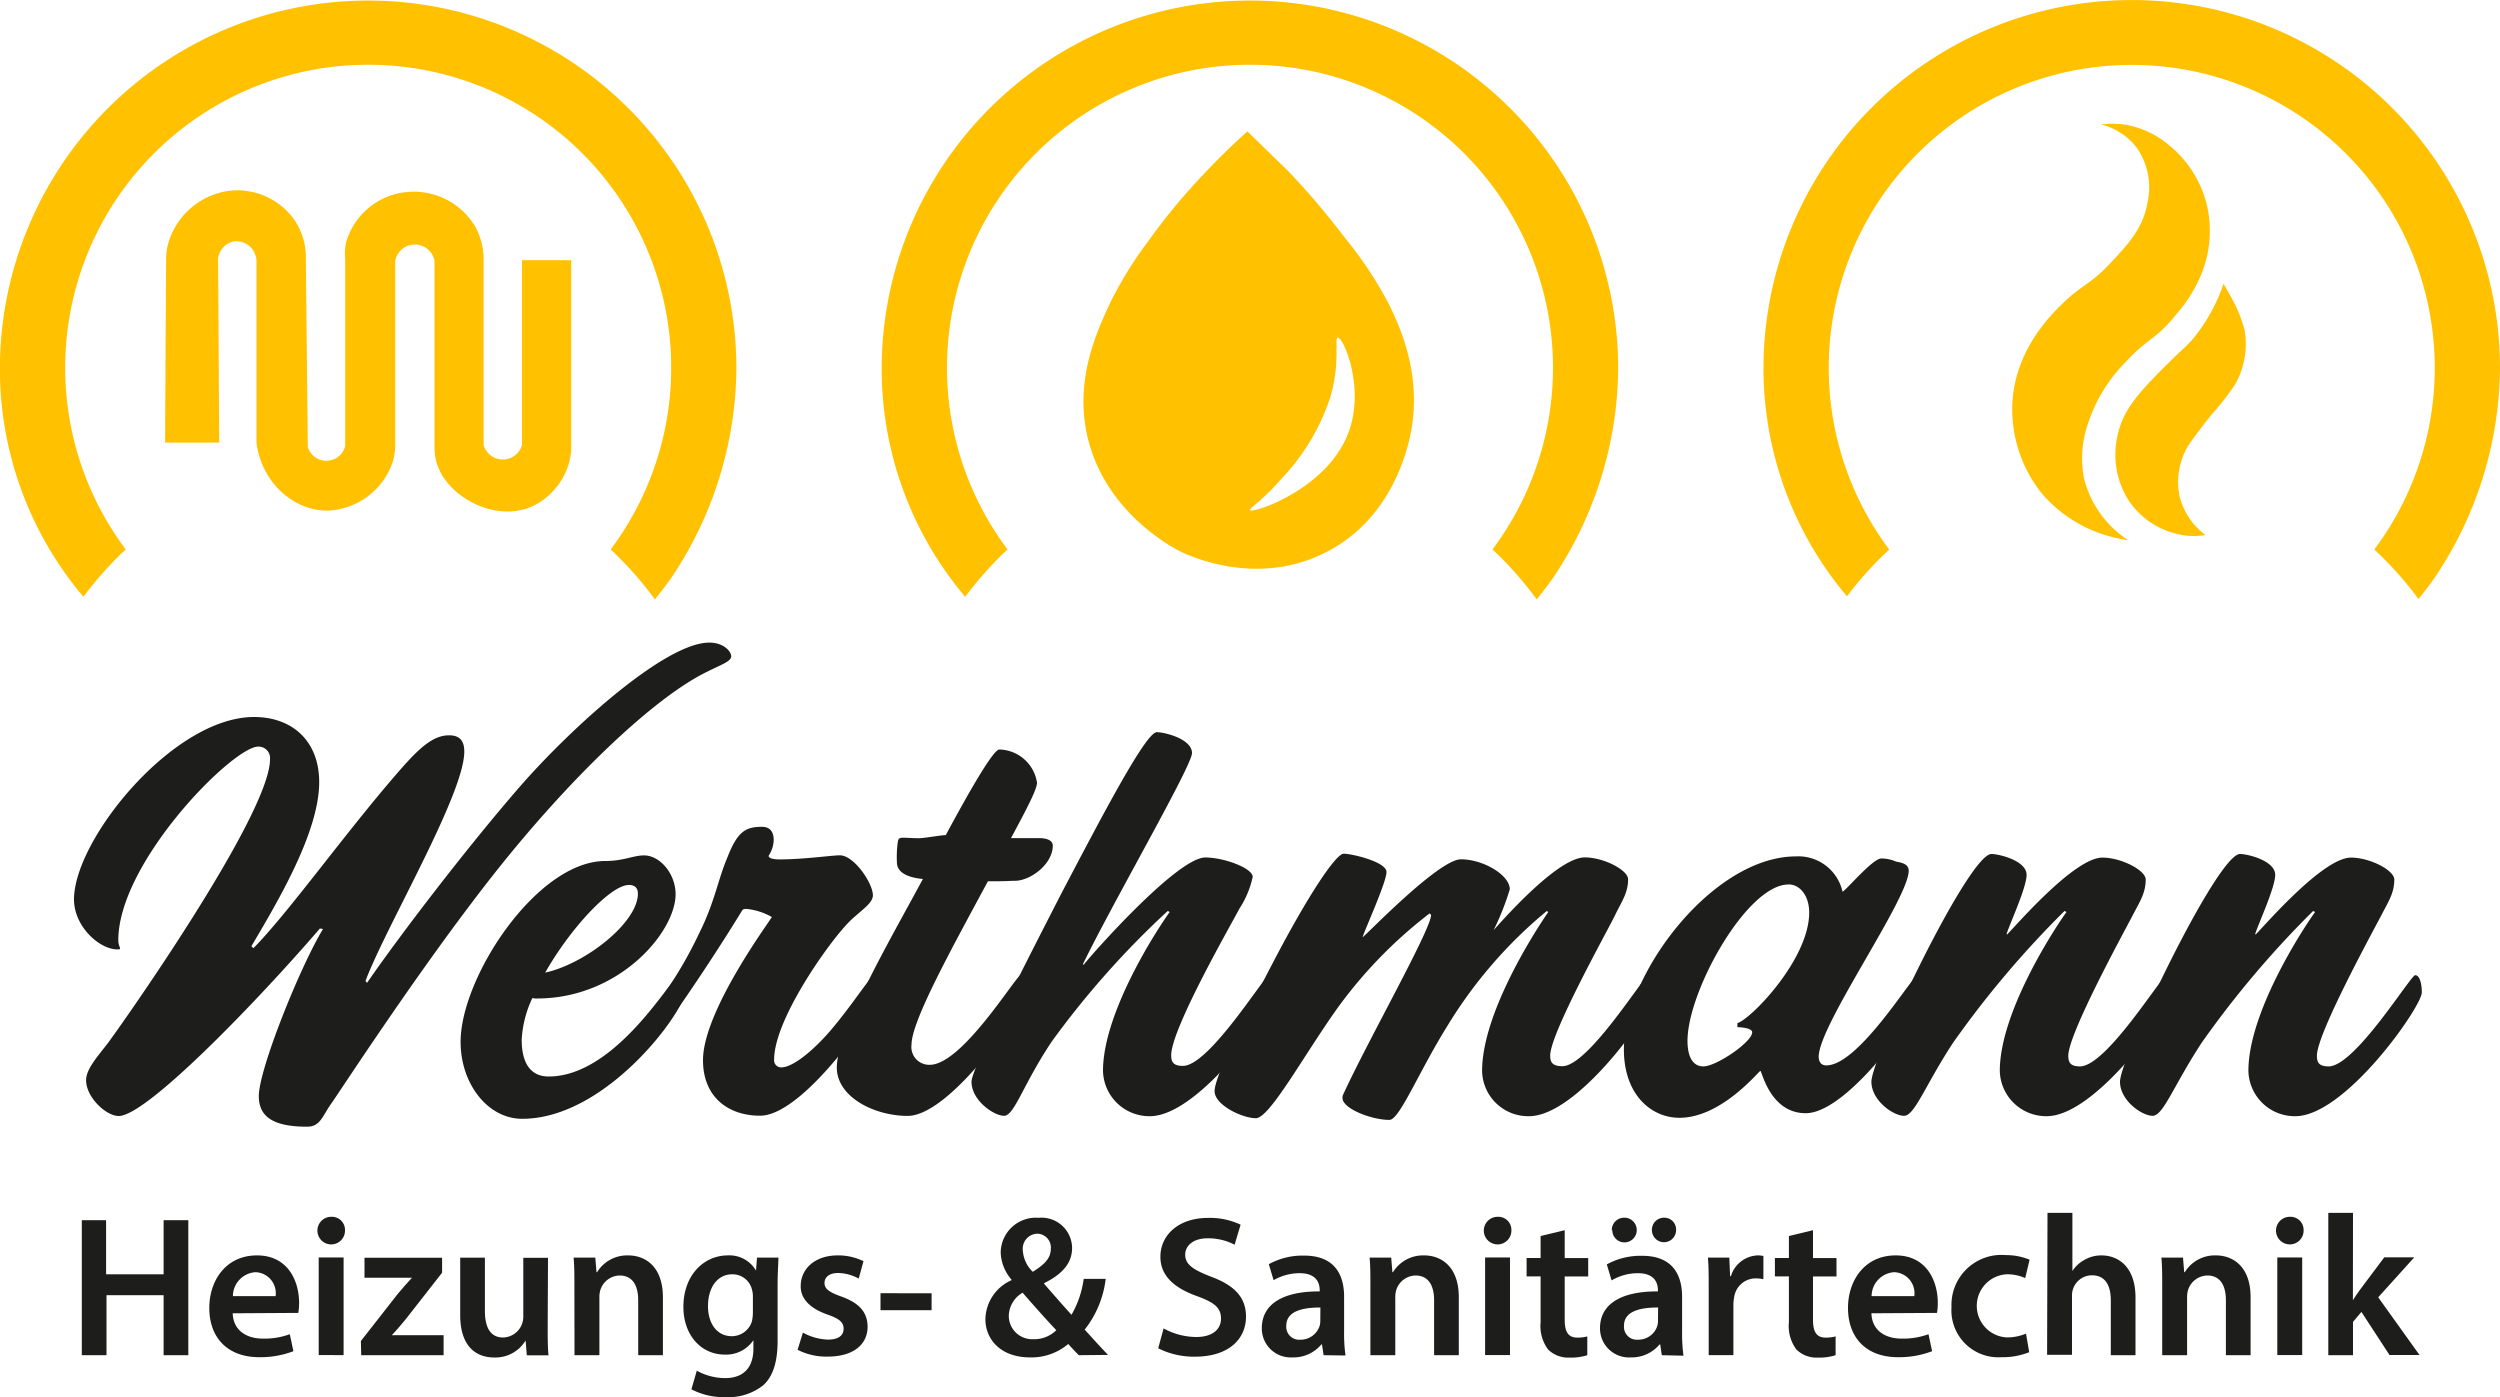
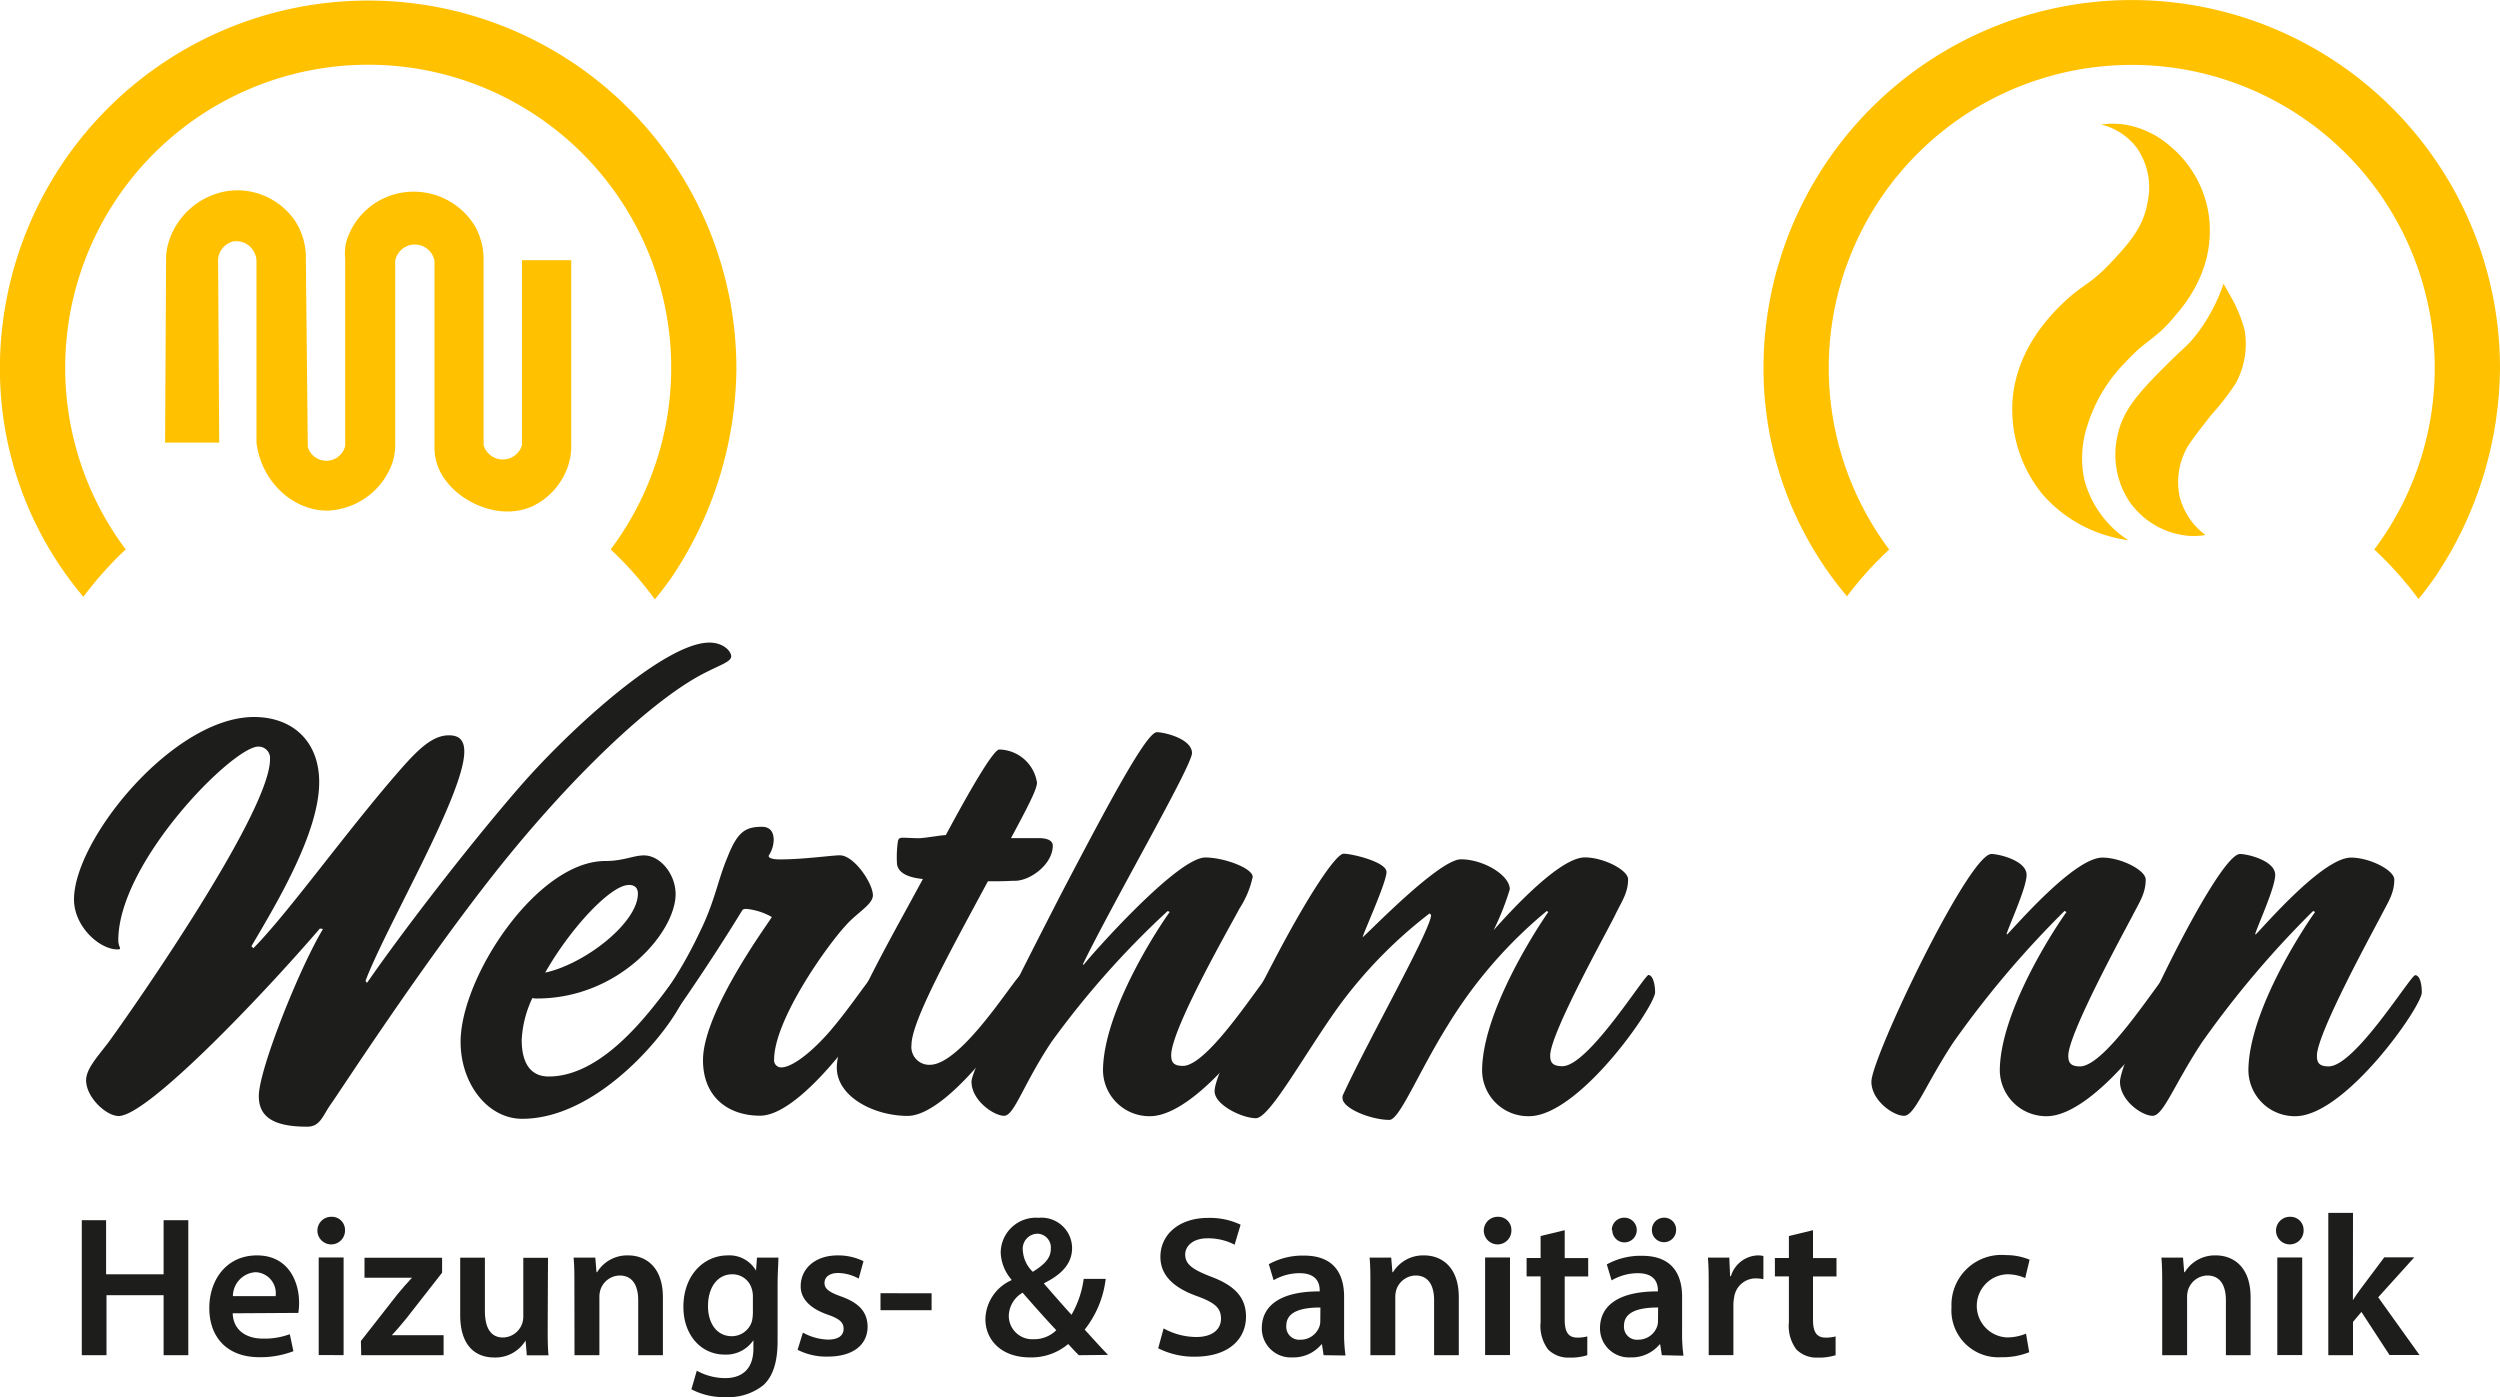
<svg xmlns="http://www.w3.org/2000/svg" id="Ebene_1" data-name="Ebene 1" width="250" height="139.71" viewBox="0 0 250 139.71">
  <defs>
    <style>.cls-1{fill:#ffc100;}.cls-2{fill:#1d1d1b;}</style>
  </defs>
  <title>logo</title>
  <g id="_Gruppe_" data-name="&lt;Gruppe&gt;">
-     <path id="_Pfad_" data-name="&lt;Pfad&gt;" class="cls-1" d="M273.39,239.92a30.3,30.3,0,1,1,48.5,0,35.82,35.82,0,0,1,4.42,5c.57-.71,1.13-1.43,1.65-2.17a38,38,0,0,0,6.5-20.89,36.82,36.82,0,1,0-73.65,0,35.3,35.3,0,0,0,8.35,22.8A35.82,35.82,0,0,1,273.39,239.92Z" transform="translate(-172.64 -184.98)" />
-     <path id="_Zusammengesetzter_Pfad_" data-name="&lt;Zusammengesetzter Pfad&gt;" class="cls-1" d="M311.51,215.36a38.93,38.93,0,0,0-4.47-6.71,77.43,77.43,0,0,0-5.55-6.53l-4.11-4c-1.23,1.1-2.77,2.56-4.47,4.38a61.32,61.32,0,0,0-5.46,6.62,38.53,38.53,0,0,0-3.85,6.26c-1.3,2.82-3.49,7.55-2.24,13.15,1.76,7.89,9,11.44,9.39,11.63,1.16.55,7.69,3.47,14.4.09,7-3.51,8.42-11,8.68-12.61C314.72,222,312.5,217.4,311.51,215.36ZM307.57,228c-2,5.86-9.66,8.35-9.93,8-.12-.17,1.13-.85,3.13-3.13a21.53,21.53,0,0,0,4.92-8.23c1-3.49.37-5.87.72-5.9C306.91,218.62,309.13,223.51,307.57,228Z" transform="translate(-172.64 -184.98)" />
-   </g>
+     </g>
  <g id="_Gruppe_2" data-name="&lt;Gruppe&gt;">
    <path id="_Pfad_2" data-name="&lt;Pfad&gt;" class="cls-1" d="M361.56,239.93a30.3,30.3,0,1,1,48.51,0,35.83,35.83,0,0,1,4.42,4.95c.58-.71,1.13-1.43,1.65-2.18a38,38,0,0,0,6.5-20.89,36.82,36.82,0,1,0-73.65,0,35.3,35.3,0,0,0,8.35,22.8A35.81,35.81,0,0,1,361.56,239.93Z" transform="translate(-172.64 -184.98)" />
    <path id="_Pfad_3" data-name="&lt;Pfad&gt;" class="cls-1" d="M382.76,197.43a8.53,8.53,0,0,1,2.29,0,9.11,9.11,0,0,1,4.41,2,11.11,11.11,0,0,1,3.9,6.19,11.45,11.45,0,0,1-.68,7,14.22,14.22,0,0,1-2.47,3.86c-2,2.49-2.86,2.36-4.95,4.65a15.54,15.54,0,0,0-3.86,6.33,10.47,10.47,0,0,0-.34,5.43,10.34,10.34,0,0,0,4.41,6.11,13.43,13.43,0,0,1-1.7-.34,13.71,13.71,0,0,1-6.87-4.24,13.44,13.44,0,0,1-3-9.5c.44-5.3,4.12-8.76,5.26-9.84,1.75-1.65,2.51-1.64,4.58-3.85,1.73-1.85,3.23-3.48,3.65-6a6.93,6.93,0,0,0-1.1-5.51A6.41,6.41,0,0,0,382.76,197.43Z" transform="translate(-172.64 -184.98)" />
    <path id="_Pfad_4" data-name="&lt;Pfad&gt;" class="cls-1" d="M393.19,238.48a7.16,7.16,0,0,1-1.7.08,8.05,8.05,0,0,1-6-3.56,8.54,8.54,0,0,1-1.1-6.45c.48-2.33,1.84-4,4.35-6.53s2.54-2.33,3.37-3.37a17.42,17.42,0,0,0,2.88-5.29c.17.28.41.69.68,1.19a13.94,13.94,0,0,1,1.44,3.48,8.19,8.19,0,0,1-.93,5.34,25,25,0,0,1-2.37,3.05c-2.26,2.86-2.5,3.34-2.63,3.65a7.07,7.07,0,0,0-.59,4.5A6.83,6.83,0,0,0,393.19,238.48Z" transform="translate(-172.64 -184.98)" />
  </g>
  <g id="_Gruppe_3" data-name="&lt;Gruppe&gt;">
    <path id="_Pfad_5" data-name="&lt;Pfad&gt;" class="cls-1" d="M185.21,239.92a30.3,30.3,0,1,1,48.5,0,35.82,35.82,0,0,1,4.42,5c.57-.71,1.13-1.43,1.65-2.17a38,38,0,0,0,6.5-20.89,36.82,36.82,0,1,0-73.65,0,35.3,35.3,0,0,0,8.35,22.8A35.82,35.82,0,0,1,185.21,239.92Z" transform="translate(-172.64 -184.98)" />
    <path id="_Pfad_6" data-name="&lt;Pfad&gt;" class="cls-1" d="M194.56,229.24h-5.41l.1-18.59a6,6,0,0,1,.2-1.28,7.37,7.37,0,0,1,6.1-5.31,7,7,0,0,1,6.59,3,6.68,6.68,0,0,1,1.08,3.34l.2,19.28a1.94,1.94,0,0,0,3.74-.1V210.85a5.22,5.22,0,0,1,.1-1.67,7,7,0,0,1,6.1-5,7.15,7.15,0,0,1,6.79,3.44A6.82,6.82,0,0,1,221,211v18.49a2,2,0,0,0,3.84,0V211h4.92v18.59a5.89,5.89,0,0,1-.1,1.18,6.89,6.89,0,0,1-3.74,4.82c-3.58,1.65-8.17-.72-9.44-3.84a5.26,5.26,0,0,1-.39-2c0-3.84,0-10.35,0-18.69a2,2,0,0,0-3.93,0v18.59a5.88,5.88,0,0,1-.3,1.67,7.19,7.19,0,0,1-6.39,4.72c-3.41.07-6.68-2.78-7.18-6.79V211a2.12,2.12,0,0,0-.79-1.48,2,2,0,0,0-1.57-.39,2,2,0,0,0-1.48,1.77Z" transform="translate(-172.64 -184.98)" />
  </g>
  <path class="cls-2" d="M243.4,252.13c-5.4,2.6-13.91,10.8-21.35,20.23s-15.44,21.8-16.3,23-1.07,2.29-2.39,2.29c-3.41,0-4.84-1-4.84-3.06,0-2.65,4.08-12.84,6.42-16.71l-.31-.05c-5.91,6.88-17.27,18.75-20.12,18.75-1.27,0-3.26-1.88-3.26-3.57,0-1.12,1.12-2.34,2.14-3.67s16.25-22.82,16.25-28.43a1.15,1.15,0,0,0-1.17-1.27c-2.55,0-14,11.56-14,19.36,0,.76.46.92-.1.92-1.78,0-4.33-2.29-4.33-5,0-6,9.93-18.24,18-18.24,3.82,0,6.52,2.39,6.52,6.52,0,5-4.18,12-6.78,16.4l.2.2c3.57-3.62,9.32-11.72,14.67-17.83,1.83-2.09,3.26-3.46,4.89-3.46,1.17,0,1.53.66,1.53,1.63,0,4.28-7.85,17.53-9.88,22.93l.15.2c3.52-5.09,10.14-13.7,15.23-19.56s14.57-14.47,19-14.47c1.43,0,2.19.87,2.19,1.38S244.72,251.46,243.4,252.13Z" transform="translate(-172.64 -184.98)" />
  <path class="cls-2" d="M224.86,296.86c-3.46,0-6.16-3.52-6.16-7.69,0-6.47,7.64-18.09,14.47-18.09,1.83,0,2.8-.56,3.87-.56,1.63,0,3.16,1.88,3.16,3.87,0,3.82-5.66,10.44-13.86,10.44a1.41,1.41,0,0,1-.46-.05,11,11,0,0,0-1.07,4.18c0,2.24.82,3.67,2.7,3.67,6.78,0,12.38-10.09,13-10.09s.61.92.61,1.68C241.11,286.06,233.32,296.86,224.86,296.86Zm10.65-23.38c-1.78,0-5.81,4.28-8.35,8.76,4-.87,9.27-5,9.27-7.9C236.43,273.78,236.12,273.47,235.51,273.47Z" transform="translate(-172.64 -184.98)" />
  <path class="cls-2" d="M248.65,296.55c-3.21,0-5.71-1.88-5.71-5.55,0-5,6.88-14.16,6.88-14.32a6.36,6.36,0,0,0-2.55-.81c-.2,0-.36.05-.41.15-2.5,4.08-5,7.79-6.78,10.34a.71.71,0,0,1-.56.41c-.46,0-.76-.61-.76-1.53a2.76,2.76,0,0,1,.46-1.12,41.87,41.87,0,0,0,3.36-5.86c1.53-3.06,1.83-5.25,2.8-7.54,1-2.55,1.78-3.06,3.46-3.06.76,0,1.17.46,1.17,1.32a3,3,0,0,1-.51,1.58c0,.2.31.36,1.12.36,2.39,0,5.25-.41,6-.41,1.43,0,3.31,2.8,3.31,4,0,.92-1.58,1.73-2.7,3-1.94,2.09-7.18,9.48-7.18,13.45a.71.71,0,0,0,.71.76c1.27,0,3.57-2,5.3-4.13,1.94-2.34,3.57-4.89,3.82-4.89.46,0,.66.92.66,1.83S253.09,296.55,248.65,296.55Z" transform="translate(-172.64 -184.98)" />
  <path class="cls-2" d="M274.13,273.06c-.66,0-.51.05-2.7.05-3.77,7-7.64,14-7.64,16.35a1.78,1.78,0,0,0,1.83,2c3.26,0,8.66-9,9.12-9s.66.87.66,1.83-7.59,12.28-12,12.28c-3.31,0-7.08-1.88-7.08-4.84,0-3.57,5.45-13,8-17.73l.61-1.12c-1-.1-2.6-.41-2.6-1.68a11.15,11.15,0,0,1,.1-2.09c.05-.25.15-.36.51-.36s1,.05,1.58.05,2.24-.31,2.7-.31c2.24-4.18,4.74-8.56,5.35-8.56a3.9,3.9,0,0,1,3.77,3.31c0,.61-.76,2.14-2.6,5.55h2.75c1,0,1.43.31,1.43.76C277.9,271.43,275.66,273.06,274.13,273.06Z" transform="translate(-172.64 -184.98)" />
  <path class="cls-2" d="M287.63,296.6a4.64,4.64,0,0,1-4.69-4.53c0-5.81,5.35-14.06,6.67-15.89l-.2-.1a88.24,88.24,0,0,0-11.62,13.09c-2.85,4.28-3.72,7.39-4.74,7.39s-3.26-1.53-3.26-3.41c0-1.22,4.58-10.24,9-18.85,4.33-8.25,8.46-16.1,9.53-16.1.76,0,3.52.66,3.52,2.09,0,1.27-7.85,14.82-10.9,21.09l.05.1c.76-1,9.37-10.75,12.18-10.75,1.88,0,4.74,1.07,4.74,1.94a9.45,9.45,0,0,1-1.32,3.16c-.71,1.38-6.83,12-6.83,14.67,0,.61.15,1.07,1.17,1.07,2.65,0,8.2-9.12,8.66-9.12s.66.87.66,1.73C300.27,285.65,292.62,296.6,287.63,296.6Z" transform="translate(-172.64 -184.98)" />
  <path class="cls-2" d="M325.54,296.6a4.61,4.61,0,0,1-4.69-4.53c0-5.81,5.35-14.06,6.62-15.89l-.15-.1a45.61,45.61,0,0,0-9.83,11.31c-3,4.79-4.89,9.58-5.91,9.58-1.78,0-4.69-1.12-4.69-2.19a.65.65,0,0,1,.05-.31c2.5-5.45,8.81-16.56,8.81-18l-.15-.15a45.73,45.73,0,0,0-9.22,9.48c-3.41,4.79-6.78,11-8.15,11s-4.13-1.32-4.13-2.7,2.5-6.47,5.91-13,6.21-10.75,7-10.75,4.28.81,4.28,1.83-2.19,5.81-2.39,6.52c.15,0,7.59-7.79,9.83-7.79s4.89,1.58,4.89,3A26.73,26.73,0,0,1,322,278c1.58-1.78,6.57-7.28,9.12-7.28,1.89,0,4.33,1.27,4.33,2.19,0,1.38-.66,2.24-1.32,3.62s-6.47,11.77-6.47,14c0,.61.15,1.07,1.22,1.07,2.6,0,8.2-9.12,8.61-9.12s.66.87.66,1.73C338.12,285.65,330.53,296.6,325.54,296.6Z" transform="translate(-172.64 -184.98)" />
-   <path class="cls-2" d="M353.21,296.3c-3.57,0-4.38-4.23-4.53-4.23s-3.87,4.69-8.1,4.69c-2.8,0-5.55-2.29-5.55-6.83,0-7.49,8.86-19.31,17.22-19.31a4.52,4.52,0,0,1,4.64,3.52c.25,0,3-3.31,3.87-3.31a3.56,3.56,0,0,1,1.48.31c.51.1,1.27.2,1.27.92,0,2.8-9,15.44-9,18.59,0,.51.25.87.76.87,3.26,0,8.61-9,9.12-9s.66.87.66,1.83S357.64,296.3,353.21,296.3Zm-1.73-22.87c-4.13,0-10.09,10.65-10.09,15.64,0,1.63.56,2.55,1.58,2.55,1.32,0,4.89-2.45,4.89-3.41,0-.41-1.07-.51-1.48-.51v-.41c1.32-.36,7.18-6.37,7.18-11.06C353.56,274.64,352.7,273.42,351.47,273.42Z" transform="translate(-172.64 -184.98)" />
  <path class="cls-2" d="M377.31,296.6a4.64,4.64,0,0,1-4.69-4.53c0-5.81,5.35-14.06,6.67-15.89l-.2-.1a98,98,0,0,0-11.16,13.2c-2.8,4.28-3.82,7.28-4.89,7.28s-3.26-1.53-3.26-3.41c0-2.39,9.73-22.77,12-22.77.76,0,3.52.66,3.52,2.09,0,1.27-1.73,5-2,5.91l.05.05c.92-.92,6.73-7.69,9.53-7.69,1.89,0,4.33,1.27,4.33,2.19,0,1.38-.61,2.24-1.32,3.62s-6.42,11.77-6.42,14c0,.61.15,1.07,1.17,1.07,2.65,0,8.2-9.12,8.66-9.12s.66.87.66,1.73C389.94,285.65,382.3,296.6,377.31,296.6Z" transform="translate(-172.64 -184.98)" />
  <path class="cls-2" d="M402.17,296.6a4.64,4.64,0,0,1-4.69-4.53c0-5.81,5.35-14.06,6.67-15.89l-.2-.1a98,98,0,0,0-11.16,13.2c-2.8,4.28-3.82,7.28-4.89,7.28s-3.26-1.53-3.26-3.41c0-2.39,9.73-22.77,12-22.77.76,0,3.52.66,3.52,2.09,0,1.27-1.73,5-2,5.91l.05.05c.92-.92,6.73-7.69,9.53-7.69,1.89,0,4.33,1.27,4.33,2.19,0,1.38-.61,2.24-1.32,3.62s-6.42,11.77-6.42,14c0,.61.15,1.07,1.17,1.07,2.65,0,8.2-9.12,8.66-9.12s.66.87.66,1.73C414.81,285.65,407.16,296.6,402.17,296.6Z" transform="translate(-172.64 -184.98)" />
  <path class="cls-2" d="M183.25,307v5.41H189V307h2.47V320.5H189v-6h-5.71v6h-2.47V307Z" transform="translate(-172.64 -184.98)" />
  <path class="cls-2" d="M195.91,316.31c.06,1.76,1.44,2.53,3,2.53a7.34,7.34,0,0,0,2.71-.44l.36,1.7a9.19,9.19,0,0,1-3.41.6c-3.17,0-5-1.94-5-4.93,0-2.71,1.64-5.25,4.77-5.25s4.21,2.61,4.21,4.75a6,6,0,0,1-.08,1Zm4.29-1.72a2.1,2.1,0,0,0-2-2.39,2.41,2.41,0,0,0-2.27,2.39Z" transform="translate(-172.64 -184.98)" />
  <path class="cls-2" d="M207.14,308a1.38,1.38,0,1,1-1.38-1.34A1.31,1.31,0,0,1,207.14,308Zm-2.63,12.49v-9.76H207v9.76Z" transform="translate(-172.64 -184.98)" />
  <path class="cls-2" d="M208.73,319.08l3.67-4.69c.5-.6.92-1.08,1.44-1.64v0h-4.75v-2h7.76v1.5l-3.59,4.59c-.48.58-.94,1.14-1.44,1.66v0H217v2h-8.24Z" transform="translate(-172.64 -184.98)" />
  <path class="cls-2" d="M227.41,317.58c0,1.16,0,2.13.08,2.93h-2.17l-.12-1.48h0a3.53,3.53,0,0,1-3.13,1.7c-1.78,0-3.41-1.06-3.41-4.25v-5.73h2.47v5.31c0,1.62.52,2.67,1.82,2.67a2.08,2.08,0,0,0,1.88-1.32,2.25,2.25,0,0,0,.14-.76v-5.89h2.47Z" transform="translate(-172.64 -184.98)" />
  <path class="cls-2" d="M230.08,313.65c0-1.12,0-2.06-.08-2.91h2.17l.12,1.46h.06a3.52,3.52,0,0,1,3.11-1.68c1.7,0,3.47,1.1,3.47,4.19v5.79h-2.47V315c0-1.4-.52-2.47-1.86-2.47a2.07,2.07,0,0,0-1.92,1.44,2.5,2.5,0,0,0-.1.8v5.73h-2.49Z" transform="translate(-172.64 -184.98)" />
  <path class="cls-2" d="M250.48,310.74c0,.66-.08,1.46-.08,2.81v5.53c0,2-.42,3.51-1.44,4.43a5.61,5.61,0,0,1-3.77,1.18,6.91,6.91,0,0,1-3.41-.78l.54-1.86a5.89,5.89,0,0,0,2.85.74c1.6,0,2.81-.84,2.81-2.95V319h0a3.29,3.29,0,0,1-2.85,1.44c-2.43,0-4.15-2-4.15-4.77,0-3.21,2.08-5.15,4.43-5.15a3.07,3.07,0,0,1,2.83,1.52h0l.1-1.3Zm-2.55,3.91a2.38,2.38,0,0,0-.08-.66,2,2,0,0,0-2-1.58c-1.38,0-2.41,1.2-2.41,3.19,0,1.66.84,3,2.39,3a2.11,2.11,0,0,0,2-1.48,4.27,4.27,0,0,0,.1-.88Z" transform="translate(-172.64 -184.98)" />
  <path class="cls-2" d="M252.93,318.24a5.5,5.5,0,0,0,2.51.7c1.08,0,1.56-.44,1.56-1.08s-.4-1-1.6-1.42c-1.9-.66-2.71-1.7-2.69-2.85,0-1.72,1.42-3.07,3.69-3.07a5.73,5.73,0,0,1,2.59.58l-.48,1.74a4.38,4.38,0,0,0-2.06-.56c-.88,0-1.36.42-1.36,1s.46.92,1.7,1.36c1.76.64,2.59,1.54,2.61,3,0,1.76-1.38,3-4,3a6.3,6.3,0,0,1-3-.68Z" transform="translate(-172.64 -184.98)" />
  <path class="cls-2" d="M265.8,314.31V316h-5.11v-1.7Z" transform="translate(-172.64 -184.98)" />
  <path class="cls-2" d="M280.52,320.5c-.34-.34-.66-.68-1.06-1.12a5.69,5.69,0,0,1-3.81,1.34c-3,0-4.47-1.86-4.47-3.81a4.36,4.36,0,0,1,2.61-3.91v-.06a4.35,4.35,0,0,1-1.08-2.71,3.52,3.52,0,0,1,3.79-3.47,3.06,3.06,0,0,1,3.35,3c0,1.4-.8,2.55-2.79,3.53l0,.08c.94,1.08,2,2.29,2.73,3.09a9.8,9.8,0,0,0,1.22-3.59h2.2a10.1,10.1,0,0,1-2.1,5.07c.74.82,1.48,1.64,2.33,2.53ZM278.27,318c-.82-.86-2.1-2.29-3.37-3.75a2.76,2.76,0,0,0-1.38,2.27A2.34,2.34,0,0,0,276,318.9,3.14,3.14,0,0,0,278.27,318Zm-3.35-8a3.22,3.22,0,0,0,1,2.16c1.14-.72,1.8-1.34,1.8-2.29a1.38,1.38,0,0,0-1.34-1.52A1.5,1.5,0,0,0,274.92,310Z" transform="translate(-172.64 -184.98)" />
  <path class="cls-2" d="M289,317.82a6.82,6.82,0,0,0,3.27.86c1.58,0,2.47-.74,2.47-1.84s-.68-1.62-2.41-2.25c-2.22-.8-3.65-2-3.65-3.93,0-2.2,1.84-3.89,4.77-3.89a7.15,7.15,0,0,1,3.25.68l-.6,2a5.72,5.72,0,0,0-2.69-.64c-1.56,0-2.25.84-2.25,1.62,0,1,.78,1.52,2.59,2.22,2.35.88,3.49,2.06,3.49,4,0,2.16-1.64,4-5.13,4a8,8,0,0,1-3.65-.84Z" transform="translate(-172.64 -184.98)" />
  <path class="cls-2" d="M305,320.5l-.16-1.08h-.06a3.63,3.63,0,0,1-2.89,1.3,2.9,2.9,0,0,1-3.07-2.91c0-2.47,2.19-3.71,5.79-3.69V314c0-.64-.26-1.7-2-1.7A5.17,5.17,0,0,0,300,313l-.48-1.6a7,7,0,0,1,3.53-.86c3.13,0,4,2,4,4.11v3.53a15.8,15.8,0,0,0,.14,2.35Zm-.32-4.77c-1.74,0-3.41.34-3.41,1.82a1.29,1.29,0,0,0,1.4,1.4,2,2,0,0,0,1.92-1.34,1.77,1.77,0,0,0,.08-.54Z" transform="translate(-172.64 -184.98)" />
  <path class="cls-2" d="M309.68,313.65c0-1.12,0-2.06-.08-2.91h2.16l.12,1.46h.06a3.52,3.52,0,0,1,3.11-1.68c1.7,0,3.47,1.1,3.47,4.19v5.79h-2.47V315c0-1.4-.52-2.47-1.86-2.47a2.07,2.07,0,0,0-1.92,1.44,2.5,2.5,0,0,0-.1.8v5.73h-2.49Z" transform="translate(-172.64 -184.98)" />
  <path class="cls-2" d="M323.78,308a1.38,1.38,0,1,1-1.38-1.34A1.31,1.31,0,0,1,323.78,308Zm-2.63,12.49v-9.76h2.49v9.76Z" transform="translate(-172.64 -184.98)" />
  <path class="cls-2" d="M329.11,308v2.79h2.35v1.84h-2.35v4.31c0,1.18.32,1.8,1.26,1.8a3.63,3.63,0,0,0,1-.12l0,1.88a5.42,5.42,0,0,1-1.78.24,2.86,2.86,0,0,1-2.13-.8,3.89,3.89,0,0,1-.76-2.73v-4.59h-1.4v-1.84h1.4v-2.2Z" transform="translate(-172.64 -184.98)" />
  <path class="cls-2" d="M338.82,320.5l-.16-1.08h-.06a3.63,3.63,0,0,1-2.89,1.3,2.9,2.9,0,0,1-3.07-2.91c0-2.47,2.18-3.71,5.79-3.69V314c0-.64-.26-1.7-2-1.7a5.17,5.17,0,0,0-2.63.72l-.48-1.6a7,7,0,0,1,3.53-.86c3.13,0,4,2,4,4.11v3.53a15.58,15.58,0,0,0,.14,2.35Zm-5-12.51a1.23,1.23,0,0,1,1.26-1.24,1.23,1.23,0,0,1,0,2.47A1.22,1.22,0,0,1,333.87,308Zm4.63,7.74c-1.74,0-3.41.34-3.41,1.82a1.29,1.29,0,0,0,1.4,1.4,2,2,0,0,0,1.92-1.34,1.77,1.77,0,0,0,.08-.54Zm-.62-7.74a1.21,1.21,0,0,1,1.22-1.24,1.18,1.18,0,0,1,1.2,1.24,1.21,1.21,0,1,1-2.42,0Z" transform="translate(-172.64 -184.98)" />
  <path class="cls-2" d="M343.51,313.89c0-1.32,0-2.27-.08-3.15h2.14l.08,1.86h.08a2.91,2.91,0,0,1,2.67-2.08,2.58,2.58,0,0,1,.58.06v2.32a3.48,3.48,0,0,0-.72-.08,2.17,2.17,0,0,0-2.2,1.86,4.22,4.22,0,0,0-.08.76v5.05h-2.47Z" transform="translate(-172.64 -184.98)" />
  <path class="cls-2" d="M353.94,308v2.79h2.35v1.84h-2.35v4.31c0,1.18.32,1.8,1.26,1.8a3.63,3.63,0,0,0,1-.12l0,1.88a5.42,5.42,0,0,1-1.78.24,2.86,2.86,0,0,1-2.13-.8,3.89,3.89,0,0,1-.76-2.73v-4.59h-1.4v-1.84h1.4v-2.2Z" transform="translate(-172.64 -184.98)" />
-   <path class="cls-2" d="M359.78,316.31c.06,1.76,1.44,2.53,3,2.53a7.34,7.34,0,0,0,2.71-.44l.36,1.7a9.2,9.2,0,0,1-3.41.6c-3.17,0-5-1.94-5-4.93,0-2.71,1.64-5.25,4.77-5.25s4.21,2.61,4.21,4.75a6,6,0,0,1-.08,1Zm4.29-1.72a2.1,2.1,0,0,0-2-2.39,2.41,2.41,0,0,0-2.27,2.39Z" transform="translate(-172.64 -184.98)" />
  <path class="cls-2" d="M375.56,320.2a7.14,7.14,0,0,1-2.77.5,4.69,4.69,0,0,1-5-5,5,5,0,0,1,5.43-5.21,6.15,6.15,0,0,1,2.38.46l-.44,1.84a4.34,4.34,0,0,0-1.86-.38,3.16,3.16,0,0,0,0,6.31,4.82,4.82,0,0,0,1.94-.38Z" transform="translate(-172.64 -184.98)" />
-   <path class="cls-2" d="M377.39,306.27h2.49v5.81h0a3.31,3.31,0,0,1,1.22-1.12,3.34,3.34,0,0,1,1.68-.44c1.66,0,3.41,1.1,3.41,4.23v5.75h-2.47V315c0-1.42-.52-2.49-1.88-2.49a2,2,0,0,0-1.9,1.38,2.07,2.07,0,0,0-.1.74v5.83h-2.49Z" transform="translate(-172.64 -184.98)" />
  <path class="cls-2" d="M388.86,313.65c0-1.12,0-2.06-.08-2.91h2.16l.12,1.46h.06a3.52,3.52,0,0,1,3.11-1.68c1.7,0,3.47,1.1,3.47,4.19v5.79h-2.47V315c0-1.4-.52-2.47-1.86-2.47a2.07,2.07,0,0,0-1.92,1.44,2.5,2.5,0,0,0-.1.8v5.73h-2.49Z" transform="translate(-172.64 -184.98)" />
  <path class="cls-2" d="M403,308a1.38,1.38,0,1,1-1.38-1.34A1.31,1.31,0,0,1,403,308Zm-2.63,12.49v-9.76h2.49v9.76Z" transform="translate(-172.64 -184.98)" />
-   <path class="cls-2" d="M407.93,315h0c.24-.38.52-.8.78-1.14l2.36-3.15h3l-3.61,4,4.13,5.77h-3l-2.81-4.31-.84,1v3.33h-2.47V306.27h2.47Z" transform="translate(-172.64 -184.98)" />
+   <path class="cls-2" d="M407.93,315c.24-.38.52-.8.78-1.14l2.36-3.15h3l-3.61,4,4.13,5.77h-3l-2.81-4.31-.84,1v3.33h-2.47V306.27h2.47Z" transform="translate(-172.64 -184.98)" />
</svg>